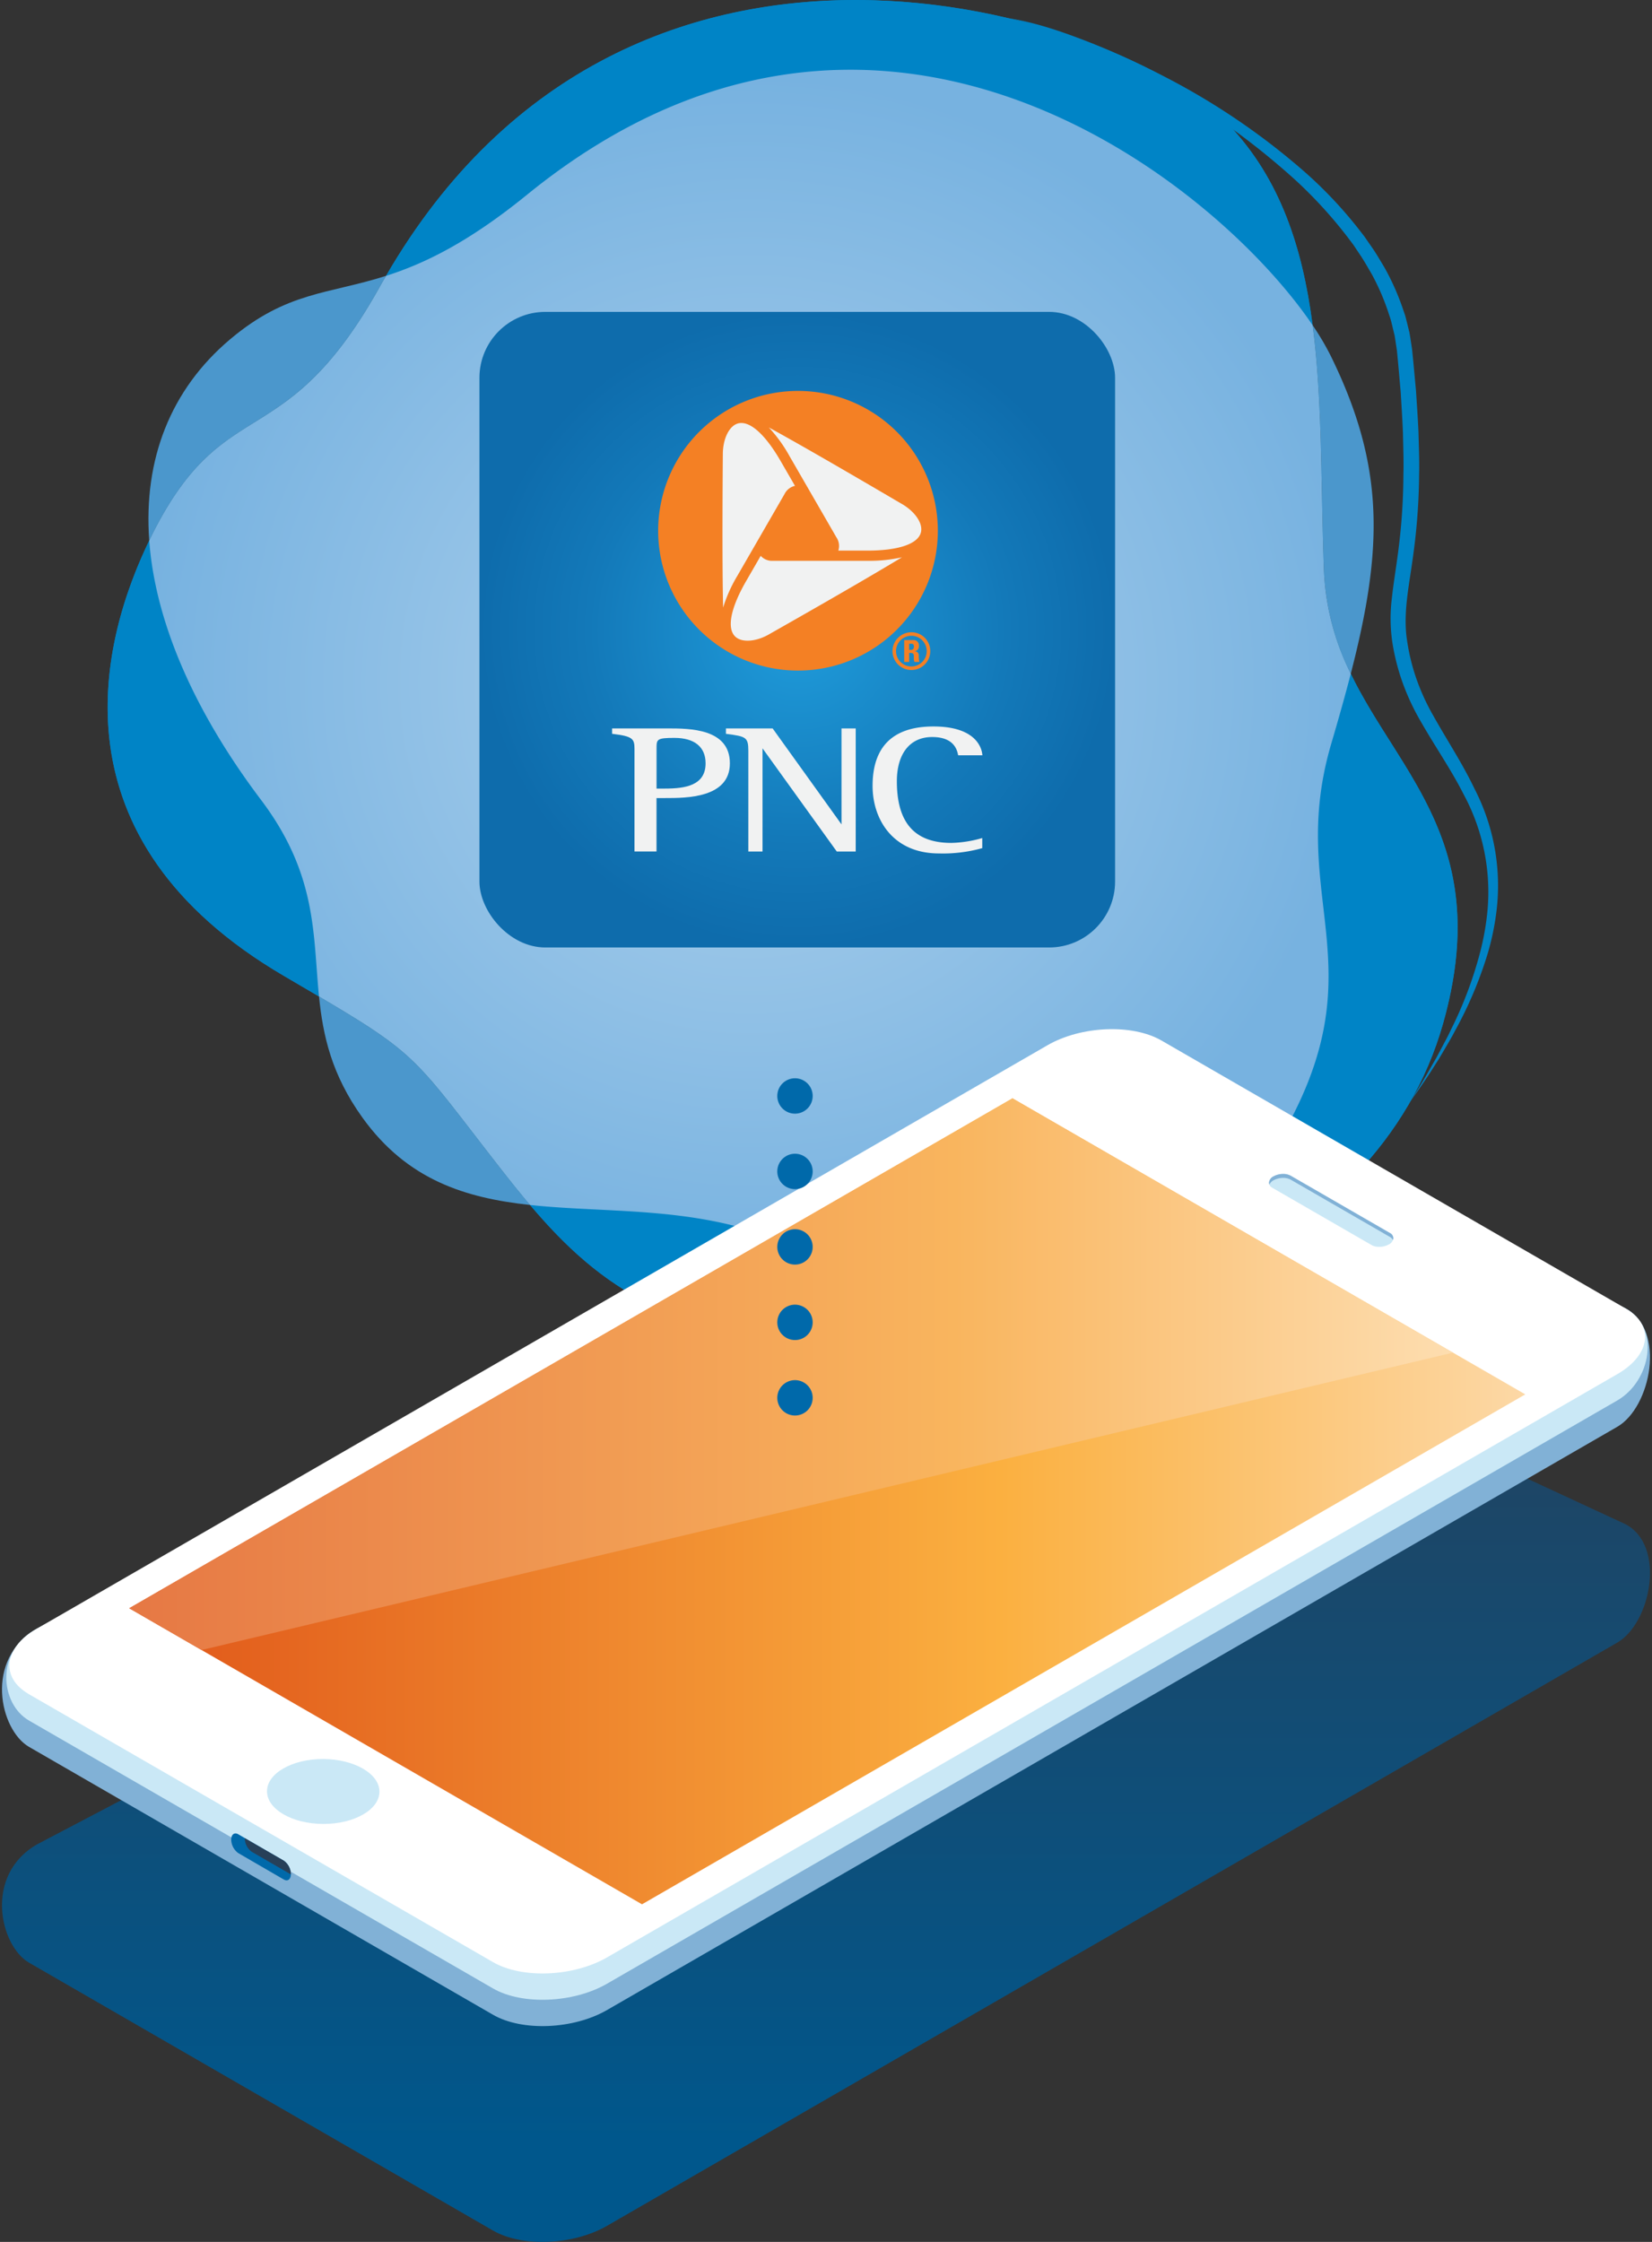
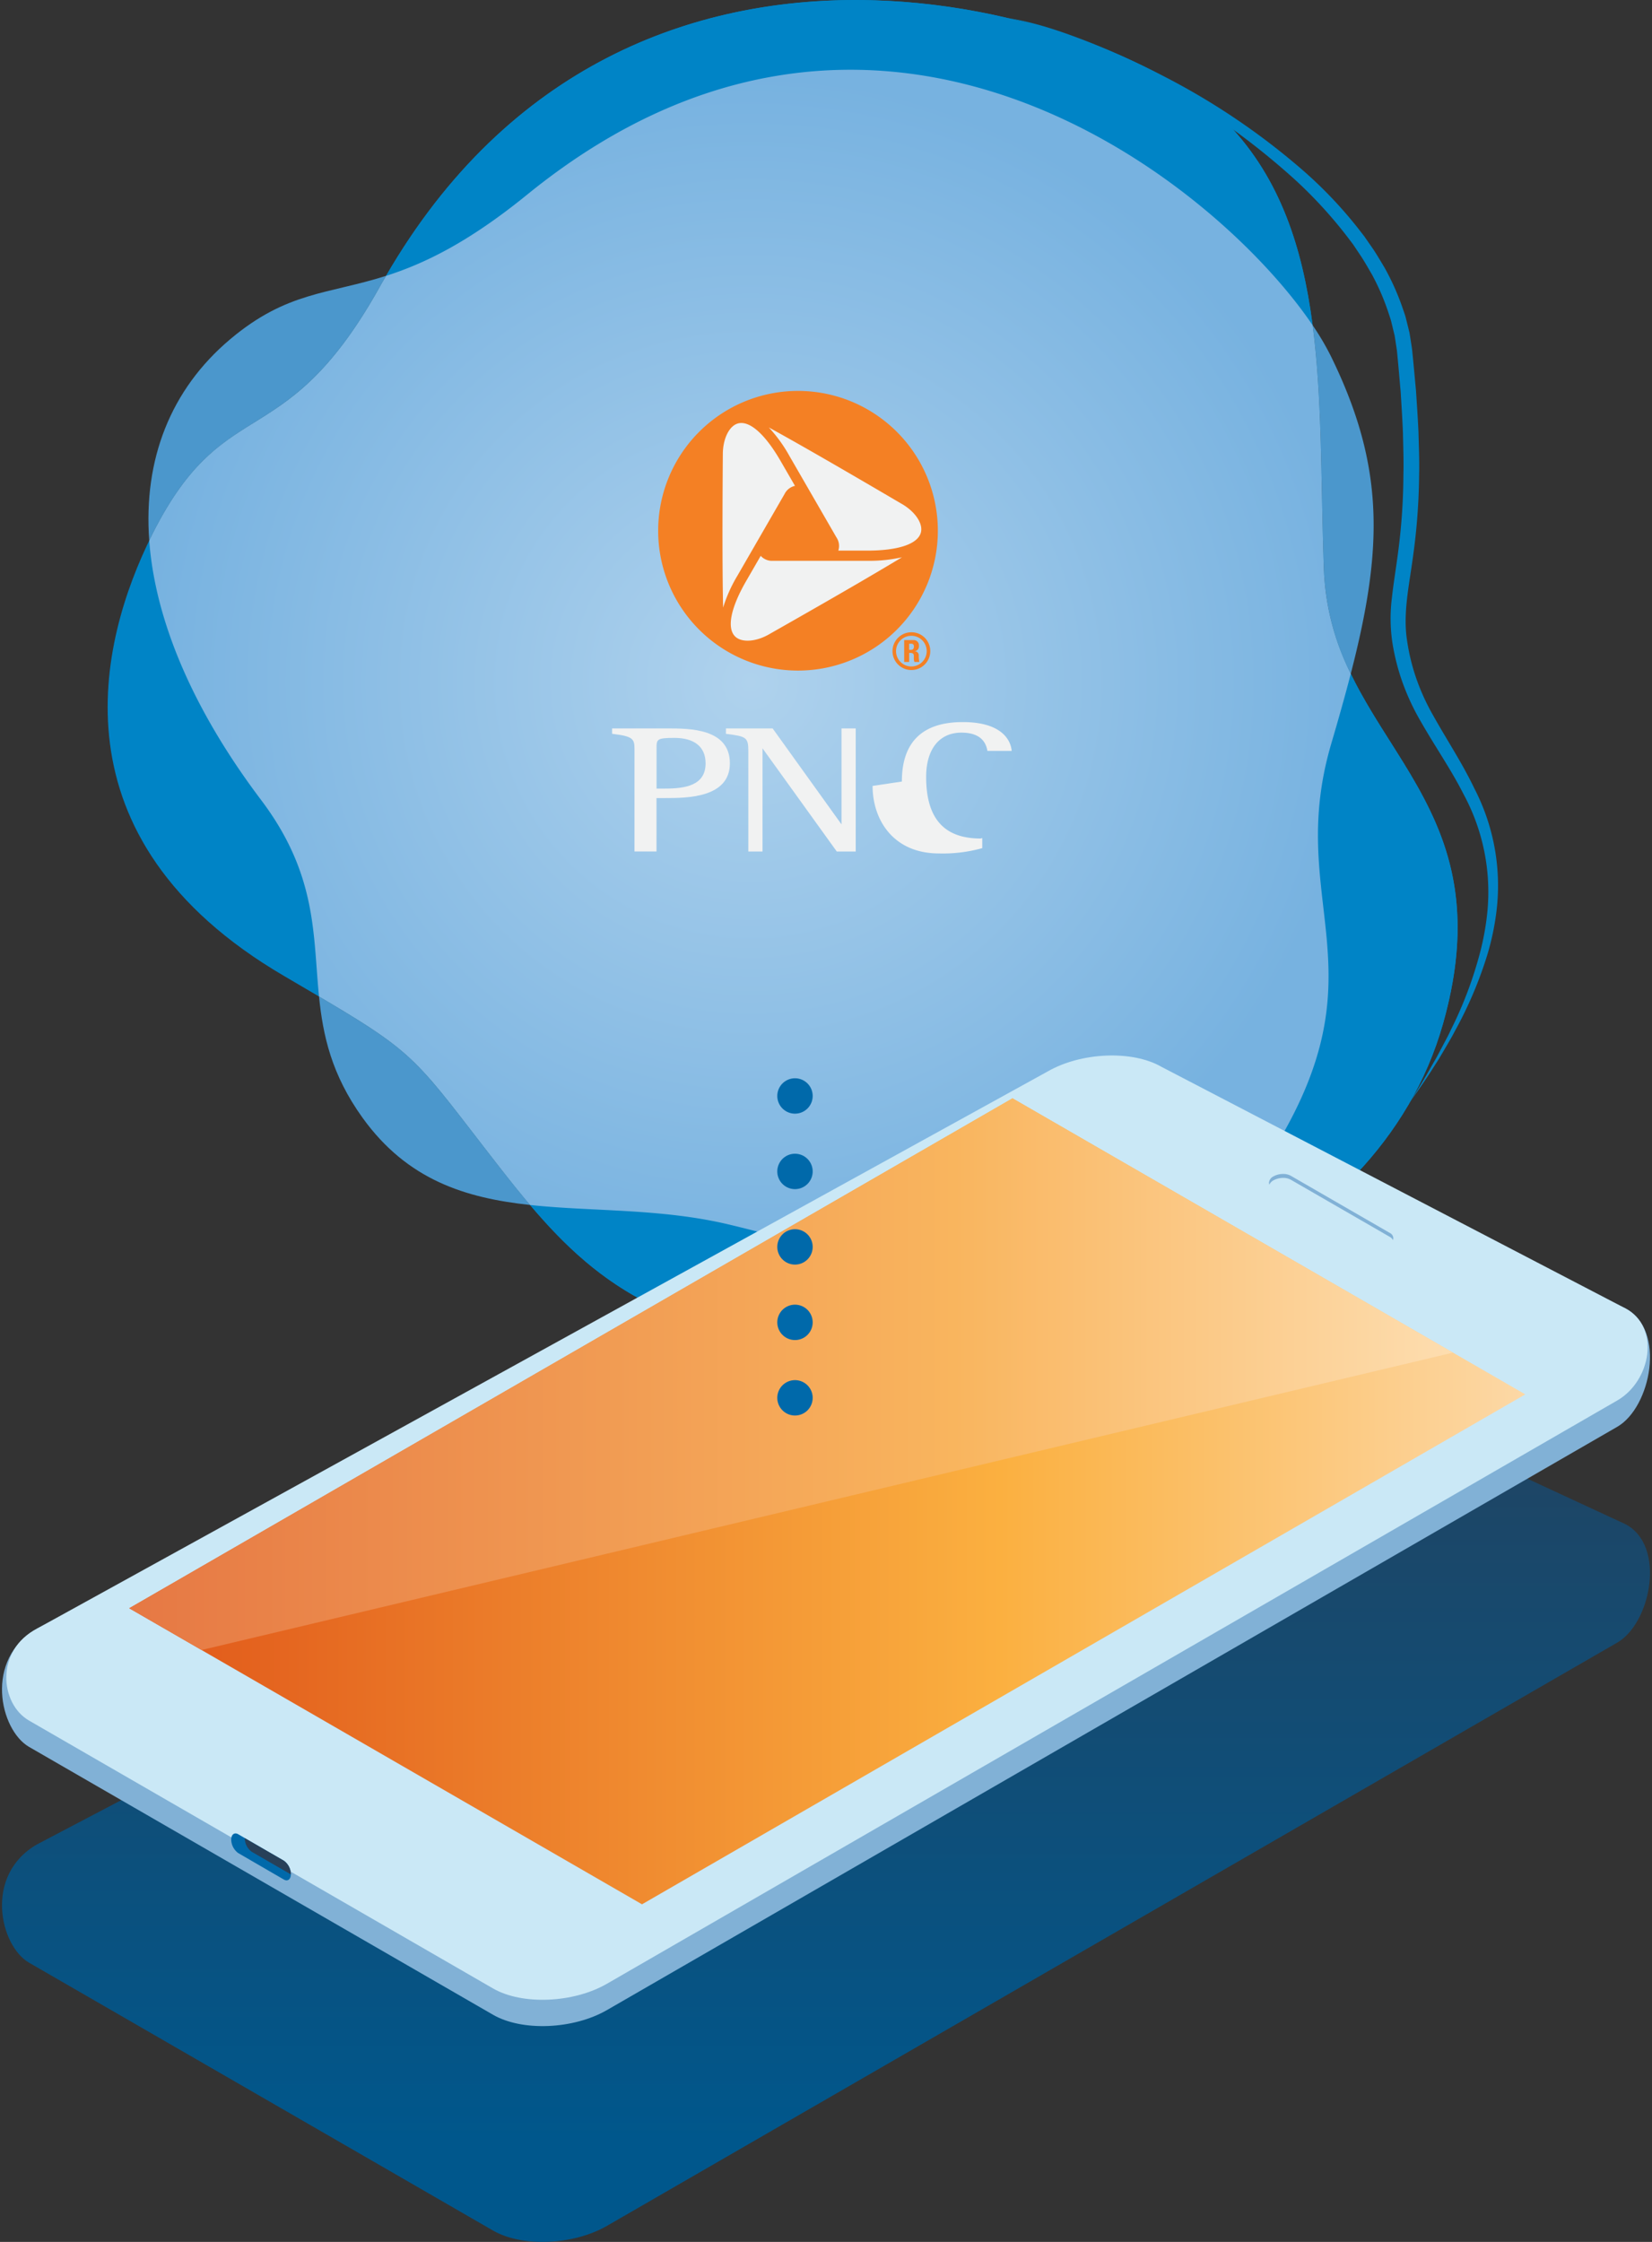
<svg xmlns="http://www.w3.org/2000/svg" height="570" viewBox="0 0 420 570" width="420">
  <rect x="0" y="0" width="420" height="570" fill="#333333" stroke="none" />
  <radialGradient id="a" cx="190.796" cy="173.508" gradientUnits="userSpaceOnUse" r="154.305">
    <stop offset="0" stop-color="#afd2ed" />
    <stop offset="1" stop-color="#77b2e0" />
  </radialGradient>
  <linearGradient id="b" gradientUnits="userSpaceOnUse" x1="210" x2="210" y1="319.278" y2="544.653">
    <stop offset="0" stop-color="#274059" />
    <stop offset="1" stop-color="#00578c" />
  </linearGradient>
  <linearGradient id="c" gradientUnits="userSpaceOnUse" x1="32.853" x2="387.781" y1="381.708" y2="381.708">
    <stop offset="0" stop-color="#e05619" />
    <stop offset=".624" stop-color="#fbb040" />
    <stop offset="1" stop-color="#fcd8a6" />
  </linearGradient>
  <linearGradient id="d" gradientUnits="userSpaceOnUse" x1="32.853" x2="369.397" y1="349.381" y2="349.381">
    <stop offset="0" stop-color="#e67844" />
    <stop offset=".624" stop-color="#f9b55e" />
    <stop offset=".997" stop-color="#fdddaf" />
  </linearGradient>
  <radialGradient id="e" cx="202.818" cy="160.191" gradientUnits="userSpaceOnUse" r="80.85">
    <stop offset=".002" stop-color="#209cdb" />
    <stop offset=".025" stop-color="#1f9bda" />
    <stop offset=".657" stop-color="#1379b9" />
    <stop offset="1" stop-color="#0e6cac" />
  </radialGradient>
  <g fill="#0084c6">
    <path d="m358.474 280.193c1.847-3.018 3.748-6 5.449-9.095l1.323-2.292 1.243-2.337c.817-1.563 1.68-3.1 2.411-4.7a101.025 101.025 0 0 0 7.406-19.669 66.928 66.928 0 0 0 1.838-10.265 52.231 52.231 0 0 0 -6.1-30c-3.134-6.2-7.162-11.972-10.721-18.211a59.664 59.664 0 0 1 -4.658-9.864 56.106 56.106 0 0 1 -2.706-10.619 41.839 41.839 0 0 1 -.1-11.029c.386-3.6.979-7.1 1.438-10.569a155.84 155.84 0 0 0 1.5-20.9c.1-3.5-.046-7-.115-10.506-.134-3.5-.373-7.011-.578-10.516-.321-3.5-.6-7.021-.955-10.491l-.379-2.514-.194-1.257-.3-1.239-.6-2.478c-.226-.82-.523-1.622-.78-2.434a59.851 59.851 0 0 0 -4.093-9.414c-.871-1.486-1.714-2.99-2.648-4.443l-1.439-2.151-.724-1.076-.783-1.038a113.788 113.788 0 0 0 -14.02-15.446 185.938 185.938 0 0 0 -34.16-24.492 202.2 202.2 0 0 0 -18.837-9.576c-3.22-1.438-6.5-2.739-9.813-3.95a73.007 73.007 0 0 0 -10.143-3.022c7.007 1.092 13.759 3.439 20.362 6a203.386 203.386 0 0 1 19.368 8.836 177.633 177.633 0 0 1 35.311 23.9 109.039 109.039 0 0 1 14.73 15.663l.829 1.068.772 1.113 1.542 2.22c1 1.507 1.909 3.078 2.843 4.63a63.594 63.594 0 0 1 4.486 9.955c.289.868.615 1.725.871 2.6l.665 2.672.33 1.337.219 1.363.421 2.728c.38 3.562.674 7.086 1.015 10.631.224 3.552.481 7.1.633 10.663.086 3.565.254 7.127.161 10.7a160.17 160.17 0 0 1 -1.633 21.382c-.966 7.084-2.459 13.905-1.466 20.565a52.456 52.456 0 0 0 2.4 9.933 56.3 56.3 0 0 0 4.272 9.346c3.383 6.08 7.351 12.031 10.46 18.541a53.706 53.706 0 0 1 5.584 31.621 66.642 66.642 0 0 1 -2.229 10.53 102.539 102.539 0 0 1 -8.346 19.638c-.8 1.583-1.737 3.094-2.623 4.629l-1.347 2.292-1.429 2.242c-1.879 3.014-3.951 5.889-5.963 8.795z" />
    <path d="m96.609 72.821c-24.409 43.833-39.55 26.045-58.126 63.5-13.223 26.667-26.083 76.808 33.717 111.808 33.666 19.7 31.186 18.14 52.646 45.852s38.031 46.868 94.733 49.378 130.572-23.967 147.3-83.12-28.677-71.323-30.3-115.315 1.85-85.709-24.122-113.131c-27.228-28.75-154.184-69.707-215.848 41.028z" />
    <path d="m333.719 82.688c-2.548-19.575-8.153-37.057-21.259-50.895-27-28.512-152.077-69-214.292 38.333 9.446-3.023 20.667-8.3 35.848-20.642 88.884-72.284 174.82-3.596 199.703 33.204z" />
-     <path d="m37.94 137.434c-13.019 26.926-24.723 76.175 34.26 110.7 3.3 1.931 6.243 3.653 8.905 5.223-1.58-15.564-.351-30.91-14.737-49.973-17.551-23.263-26.968-45.923-28.428-65.95z" />
    <path d="m343.417 171.3c-1.433 5.552-3.092 11.428-4.949 17.74-12.428 42.232 15.949 58.657-18.692 109.44s-79.3 25.984-134.516 12.841c-17.335-4.127-34.681-3.248-50.5-4.955 17.734 20.932 37.014 34.881 84.818 37 56.7 2.51 130.572-23.967 147.3-83.12 12.866-45.49-11.004-63.197-23.461-88.946z" />
  </g>
  <path d="m96.609 72.821c.511-.918 1.039-1.8 1.559-2.695-14.773 4.726-25.2 3.952-39.653 16.129-15.175 12.789-22.077 30.593-20.575 51.179.181-.374.362-.745.543-1.11 18.576-37.458 33.717-19.67 58.126-63.503z" fill="#4b97cc" />
  <path d="m343.417 171.3c8.151-31.595 8.811-52.483-5.066-80.762a66.643 66.643 0 0 0 -4.632-7.846c2.5 19.214 2.06 40.444 2.863 62.236a64.532 64.532 0 0 0 6.835 26.372z" fill="#4b97cc" />
  <path d="m81.105 253.352c1 9.859 3.129 19.8 11.067 30.837 11.4 15.842 26.172 20.4 42.589 22.173-3.3-3.9-6.547-8.033-9.915-12.381-19.356-24.996-19.246-26.181-43.741-40.629z" fill="#4b97cc" />
  <path d="m319.776 298.476c34.641-50.783 6.264-67.208 18.692-109.44 1.857-6.312 3.516-12.188 4.949-17.74a64.532 64.532 0 0 1 -6.835-26.372c-.8-21.792-.361-43.022-2.863-62.236-24.883-36.8-110.823-105.488-199.7-33.2-15.181 12.347-26.4 17.619-35.848 20.642-.52.9-1.048 1.777-1.559 2.695-24.409 43.833-39.55 26.045-58.126 63.5-.181.365-.362.736-.543 1.11 1.462 20.027 10.877 42.687 28.428 65.945 14.386 19.063 13.157 34.409 14.737 49.973 24.495 14.45 24.385 15.633 43.741 40.629 3.368 4.348 6.615 8.485 9.915 12.381 15.818 1.707 33.164.828 50.5 4.955 55.21 13.142 99.87 37.941 134.512-12.842z" fill="url(#a)" />
  <path d="m125.357 567.121-117.977-68.114c-7.391-4.267-11.576-22.29 2.079-30.1l256.864-134.917c8.534-4.927 21.563-5.467 28.954-1.2l117.977 54.733c10.4 5.48 6.456 25.171-2.079 30.1l-256.863 148.3c-8.535 4.925-21.564 5.466-28.955 1.198z" fill="url(#b)" />
  <path d="m125.357 512.255-117.977-68.114c-7.391-4.267-11.576-22.29 2.079-30.1l256.864-134.917c8.534-4.928 21.563-5.468 28.954-1.2l117.977 54.733c10.4 5.48 6.456 25.17-2.079 30.1l-256.863 148.3c-8.535 4.925-21.564 5.465-28.955 1.198z" fill="#81b1d6" />
  <path d="m125.357 505.565-117.977-68.114c-7.391-4.267-8.7-17.83 2.079-23.408l256.864-141.61c8.534-4.927 21.563-5.467 28.954-1.2l117.977 61.424c8.984 4.839 6.456 18.48-2.079 23.407l-256.863 148.3c-8.535 4.928-21.564 5.468-28.955 1.201z" fill="#cae8f6" />
-   <path d="m125.357 498.874-117.977-68.114c-7.391-4.267-6.455-11.79 2.079-16.717l256.864-148.3c8.534-4.927 21.563-5.468 28.954-1.2l117.977 68.114c7.391 4.267 6.456 11.789-2.079 16.717l-256.863 148.3c-8.535 4.926-21.564 5.467-28.955 1.2z" fill="#fff" />
  <path d="m163.221 484.167-130.368-75.268 224.56-129.649 130.368 75.267z" fill="url(#c)" />
  <path d="m257.413 279.25-224.56 129.649 18.384 10.614 318.16-75.609z" fill="url(#d)" />
-   <ellipse cx="82.203" cy="455.675" fill="#cae8f6" rx="8.253" ry="14.295" transform="matrix(.005 -1 1 .005 -373.912 535.405)" />
  <path d="m350.636 317.007a3.9 3.9 0 0 1 -1.916-.446l-25.23-14.561a1.518 1.518 0 0 1 -.861-1.3 1.979 1.979 0 0 1 1.15-1.606 5.037 5.037 0 0 1 2.448-.613 3.9 3.9 0 0 1 1.915.446l25.231 14.567a1.516 1.516 0 0 1 .861 1.3 1.977 1.977 0 0 1 -1.15 1.606 5.037 5.037 0 0 1 -2.448.607z" fill="#cae8f6" />
  <path d="m323.779 300.092a5.036 5.036 0 0 1 2.448-.612 3.9 3.9 0 0 1 1.915.445l25.231 14.567a1.726 1.726 0 0 1 .757.8 1.363 1.363 0 0 0 .1-.506 1.516 1.516 0 0 0 -.861-1.3l-25.231-14.567a3.9 3.9 0 0 0 -1.915-.446 5.037 5.037 0 0 0 -2.448.613 1.979 1.979 0 0 0 -1.15 1.606 1.266 1.266 0 0 0 .1.5 2.332 2.332 0 0 1 1.054-1.1z" fill="#81b1d6" />
  <path d="m72.152 477.859-11.567-6.709a4.315 4.315 0 0 1 -1.8-3.43c0-1.316.808-1.927 1.8-1.357l11.567 6.709a4.314 4.314 0 0 1 1.8 3.43c-.005 1.317-.812 1.928-1.8 1.357z" fill="#0069aa" />
  <path d="m73.947 476.5a4.314 4.314 0 0 0 -1.8-3.43l-9.919-5.727v.058a4.312 4.312 0 0 0 1.795 3.43l9.919 5.727c0-.019 0-.038 0-.058z" fill="#274059" />
-   <rect fill="url(#e)" height="161.601" rx="16.765" width="161.601" x="121.893" y="79.293" />
  <circle cx="202.88" cy="134.945" fill="#f1f2f2" r="32.959" />
  <path d="m169.747 185.2h-14.127v1.37l.276.033c4.919.6 5.415 1.244 5.415 3.751v26.136h5.6v-13.585h2.258c5.322 0 16.392 0 16.392-8.829.009-8.876-10.284-8.876-15.812-8.876m-.687 15.3h-2.142v-10.146c0-2.381 0-2.745 4.546-2.745 5.106 0 7.922 2.3 7.922 6.467 0 5.659-5.219 6.421-10.326 6.421" fill="#f1f2f2" />
  <path d="m217.237 185.205h-3.292v24.395c-.87-1.211-17.509-24.392-17.509-24.392h-11.878v1.365l.276.038c4.807.626 5.42.837 5.42 4.293v25.596h3.605v-26.24c.875 1.211 18.879 26.235 18.879 26.235h4.817v-31.29z" fill="#f1f2f2" />
-   <path d="m221.843 199.823c0 8.544 5.215 17.163 16.864 17.163a36.874 36.874 0 0 0 10.784-1.286l.234-.061v-2.567l-.431.117a30.132 30.132 0 0 1 -7.445 1.118c-9.306 0-13.833-5.121-13.833-15.667 0-7.042 3.349-11.251 8.965-11.251 3.765 0 5.972 1.477 6.566 4.391l.051.252h6.169l-.047-.355c-.211-1.637-1.721-6.973-12.393-6.973-10.269 0-15.484 5.088-15.484 15.119" fill="#f1f2f2" />
+   <path d="m221.843 199.823c0 8.544 5.215 17.163 16.864 17.163a36.874 36.874 0 0 0 10.784-1.286l.234-.061v-2.567l-.431.117c-9.306 0-13.833-5.121-13.833-15.667 0-7.042 3.349-11.251 8.965-11.251 3.765 0 5.972 1.477 6.566 4.391l.051.252h6.169l-.047-.355c-.211-1.637-1.721-6.973-12.393-6.973-10.269 0-15.484 5.088-15.484 15.119" fill="#f1f2f2" />
  <path d="m231.733 169.448a3.9 3.9 0 1 1 3.872-3.912 3.907 3.907 0 0 1 -3.872 3.912m0-8.694a4.8 4.8 0 1 0 4.774 4.782 4.768 4.768 0 0 0 -4.774-4.782m-.6 5.249h.319c.98 0 .879.567.879 1.221a2.412 2.412 0 0 0 .163 1.08h1.236a7.1 7.1 0 0 1 -.14-1.633 1.018 1.018 0 0 0 -1.088-1.08v-.024a1.215 1.215 0 0 0 1.119-1.361 1.323 1.323 0 0 0 -1.415-1.469h-2.325v5.563h1.26v-2.3zm0-2.341h.568c.4 0 .653.21.653.731 0 .358-.156.824-.653.824h-.568z" fill="#f48024" />
  <path d="m220.473 139.984h-7.341a3.876 3.876 0 0 0 -.482-3.359l-11.967-20.731a36.753 36.753 0 0 0 -5.218-7.216c.039.023.07.038.1.054 4.79 2.62 14.363 8.025 32.7 18.8l1.057.614c3.383 1.975 5.405 5.016 4.8 7.247-.778 2.924-5.754 4.6-13.647 4.6m-23.888 20.669-1.042.6c-3.39 1.951-7.037 2.177-8.67.536-2.131-2.138-1.1-7.286 2.853-14.113l3.671-6.361a3.874 3.874 0 0 0 3.149 1.259h23.935a37.62 37.62 0 0 0 8.849-.9c-.031.016-.062.032-.1.055-4.674 2.83-14.145 8.437-32.644 18.927m-12.826-44.025.008-1.2c.016-3.912 1.641-7.193 3.872-7.784 2.924-.778 6.851 2.7 10.8 9.526l3.671 6.345a3.9 3.9 0 0 0 -2.667 2.107l-11.968 20.739a36.933 36.933 0 0 0 -3.639 8.11v-.116c-.124-5.467-.233-16.454-.078-37.73m19.122-17.247a35.552 35.552 0 1 0 35.552 35.552 35.554 35.554 0 0 0 -35.552-35.552" fill="#f48024" />
  <path d="m202.114 278.647v86.081" style="fill:none;stroke:#0069aa;stroke-linecap:round;stroke-miterlimit:10;stroke-width:9;stroke-dasharray:0 19.187" />
</svg>